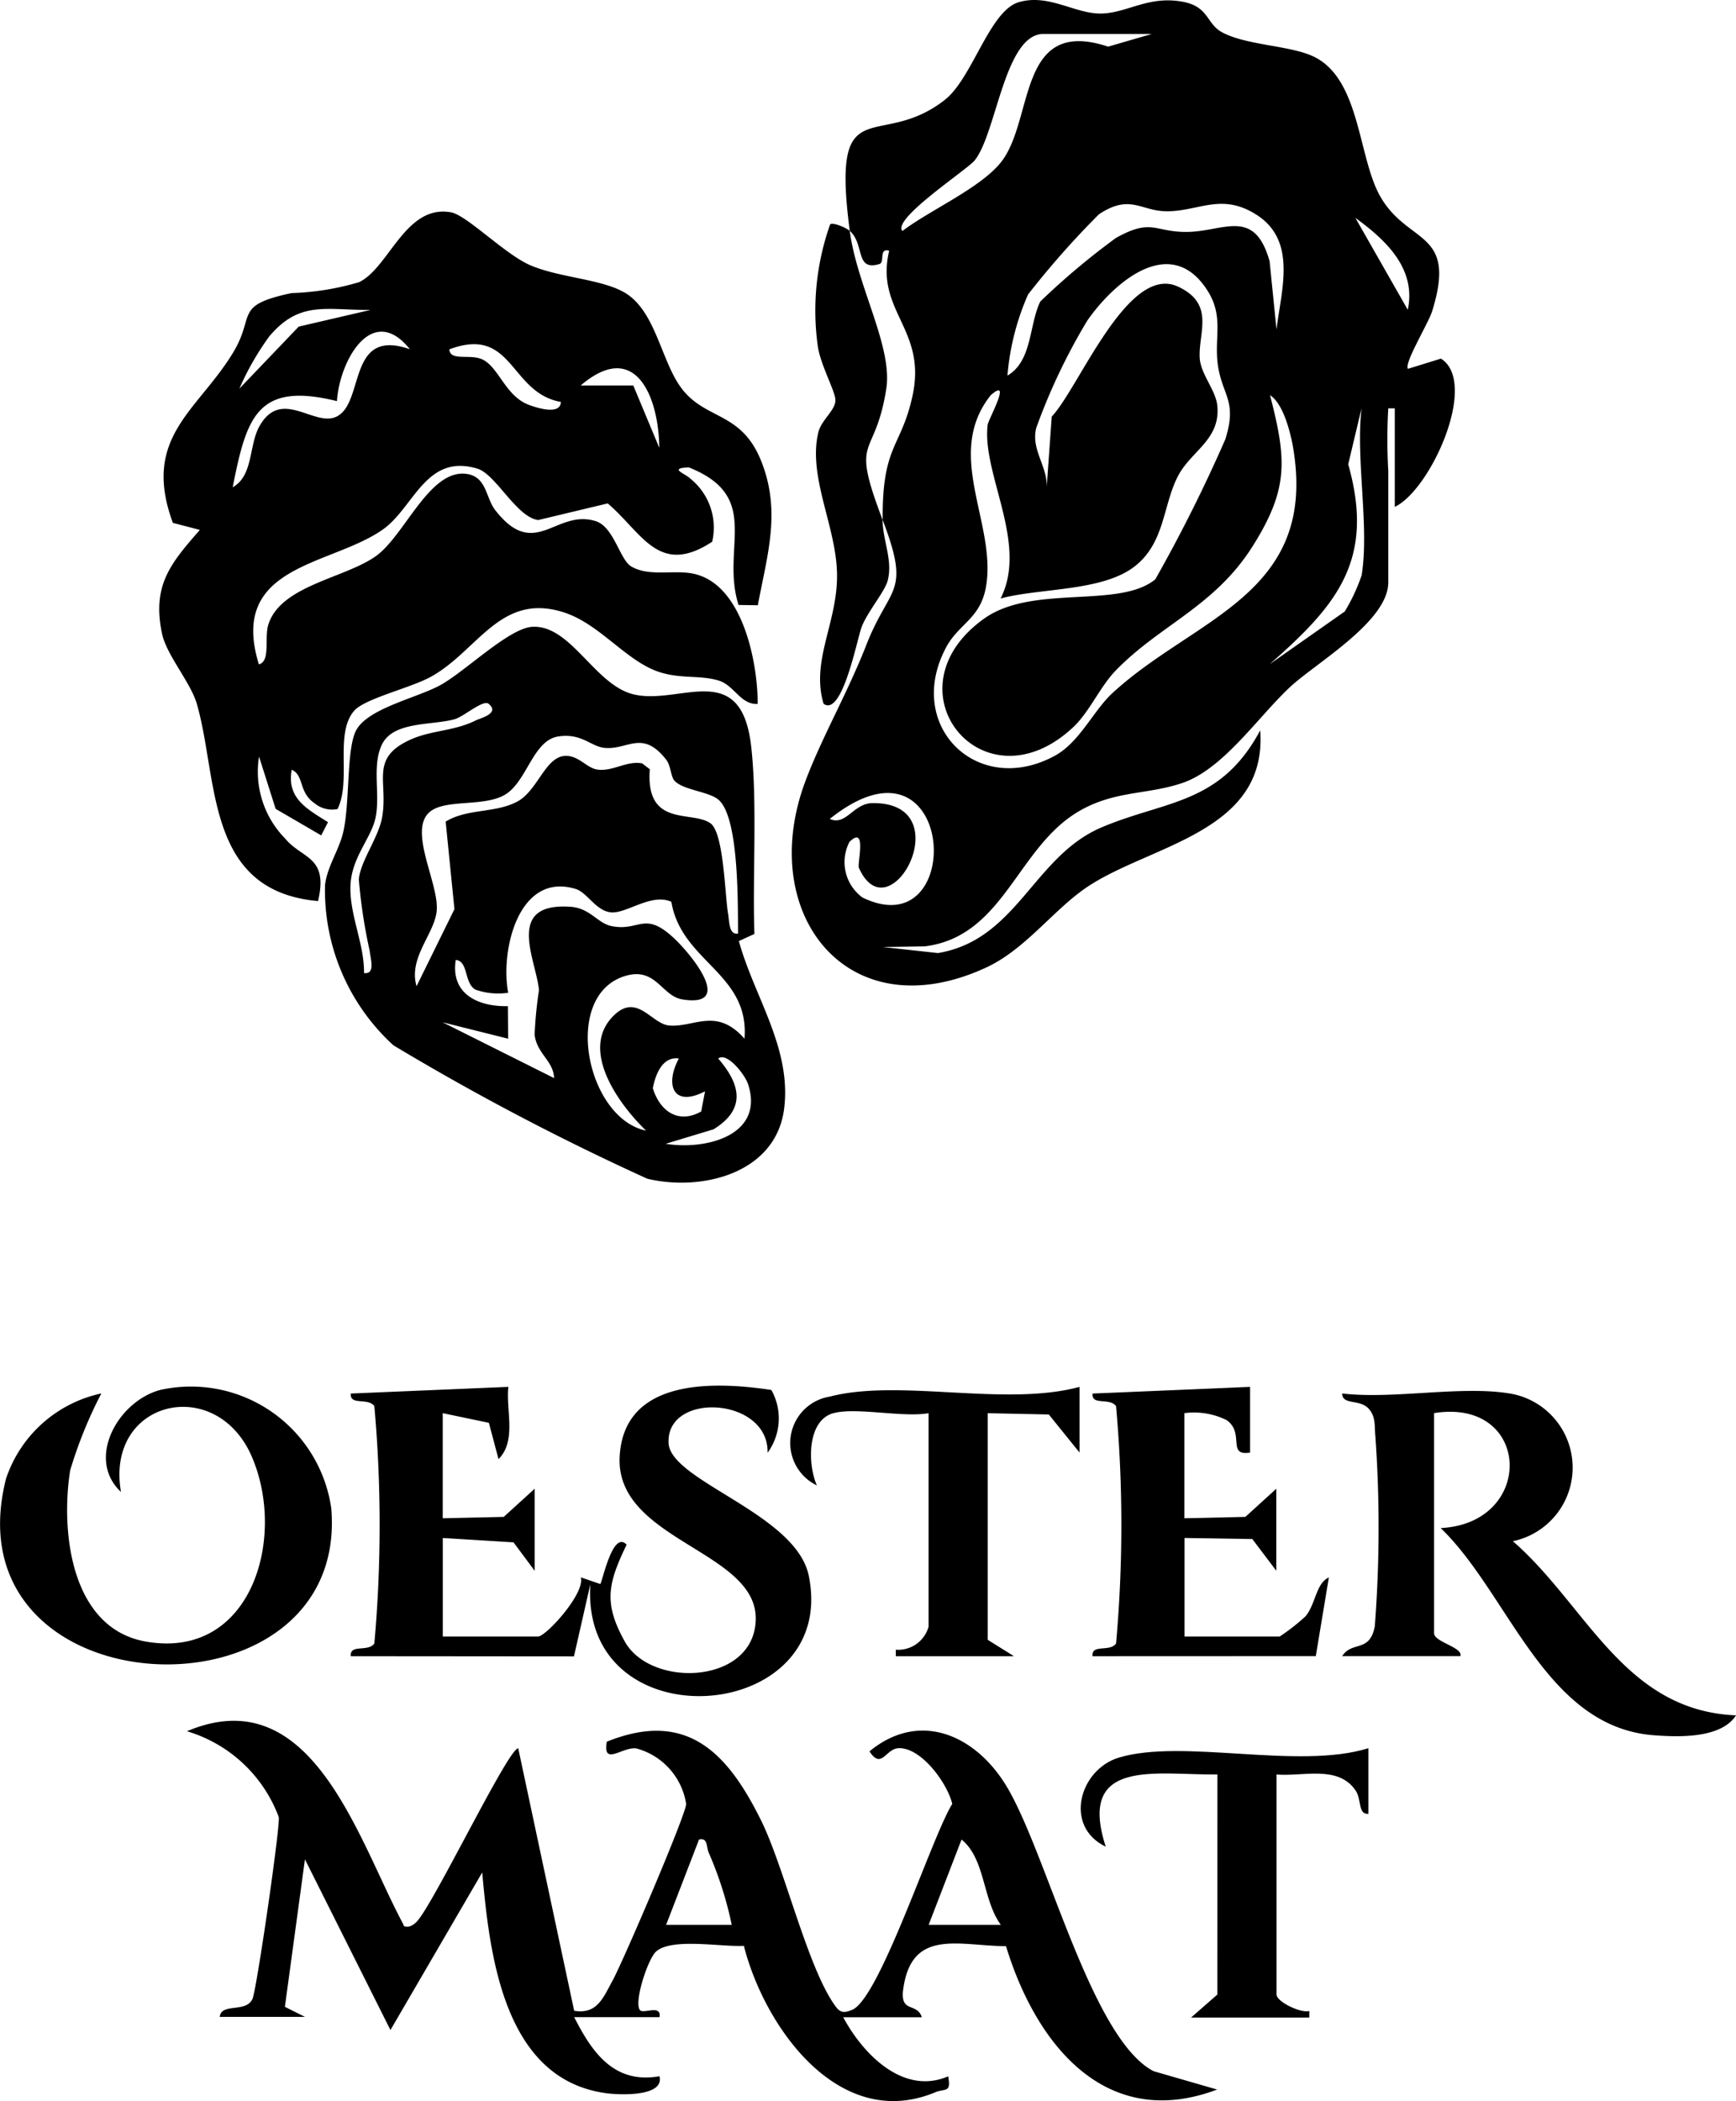
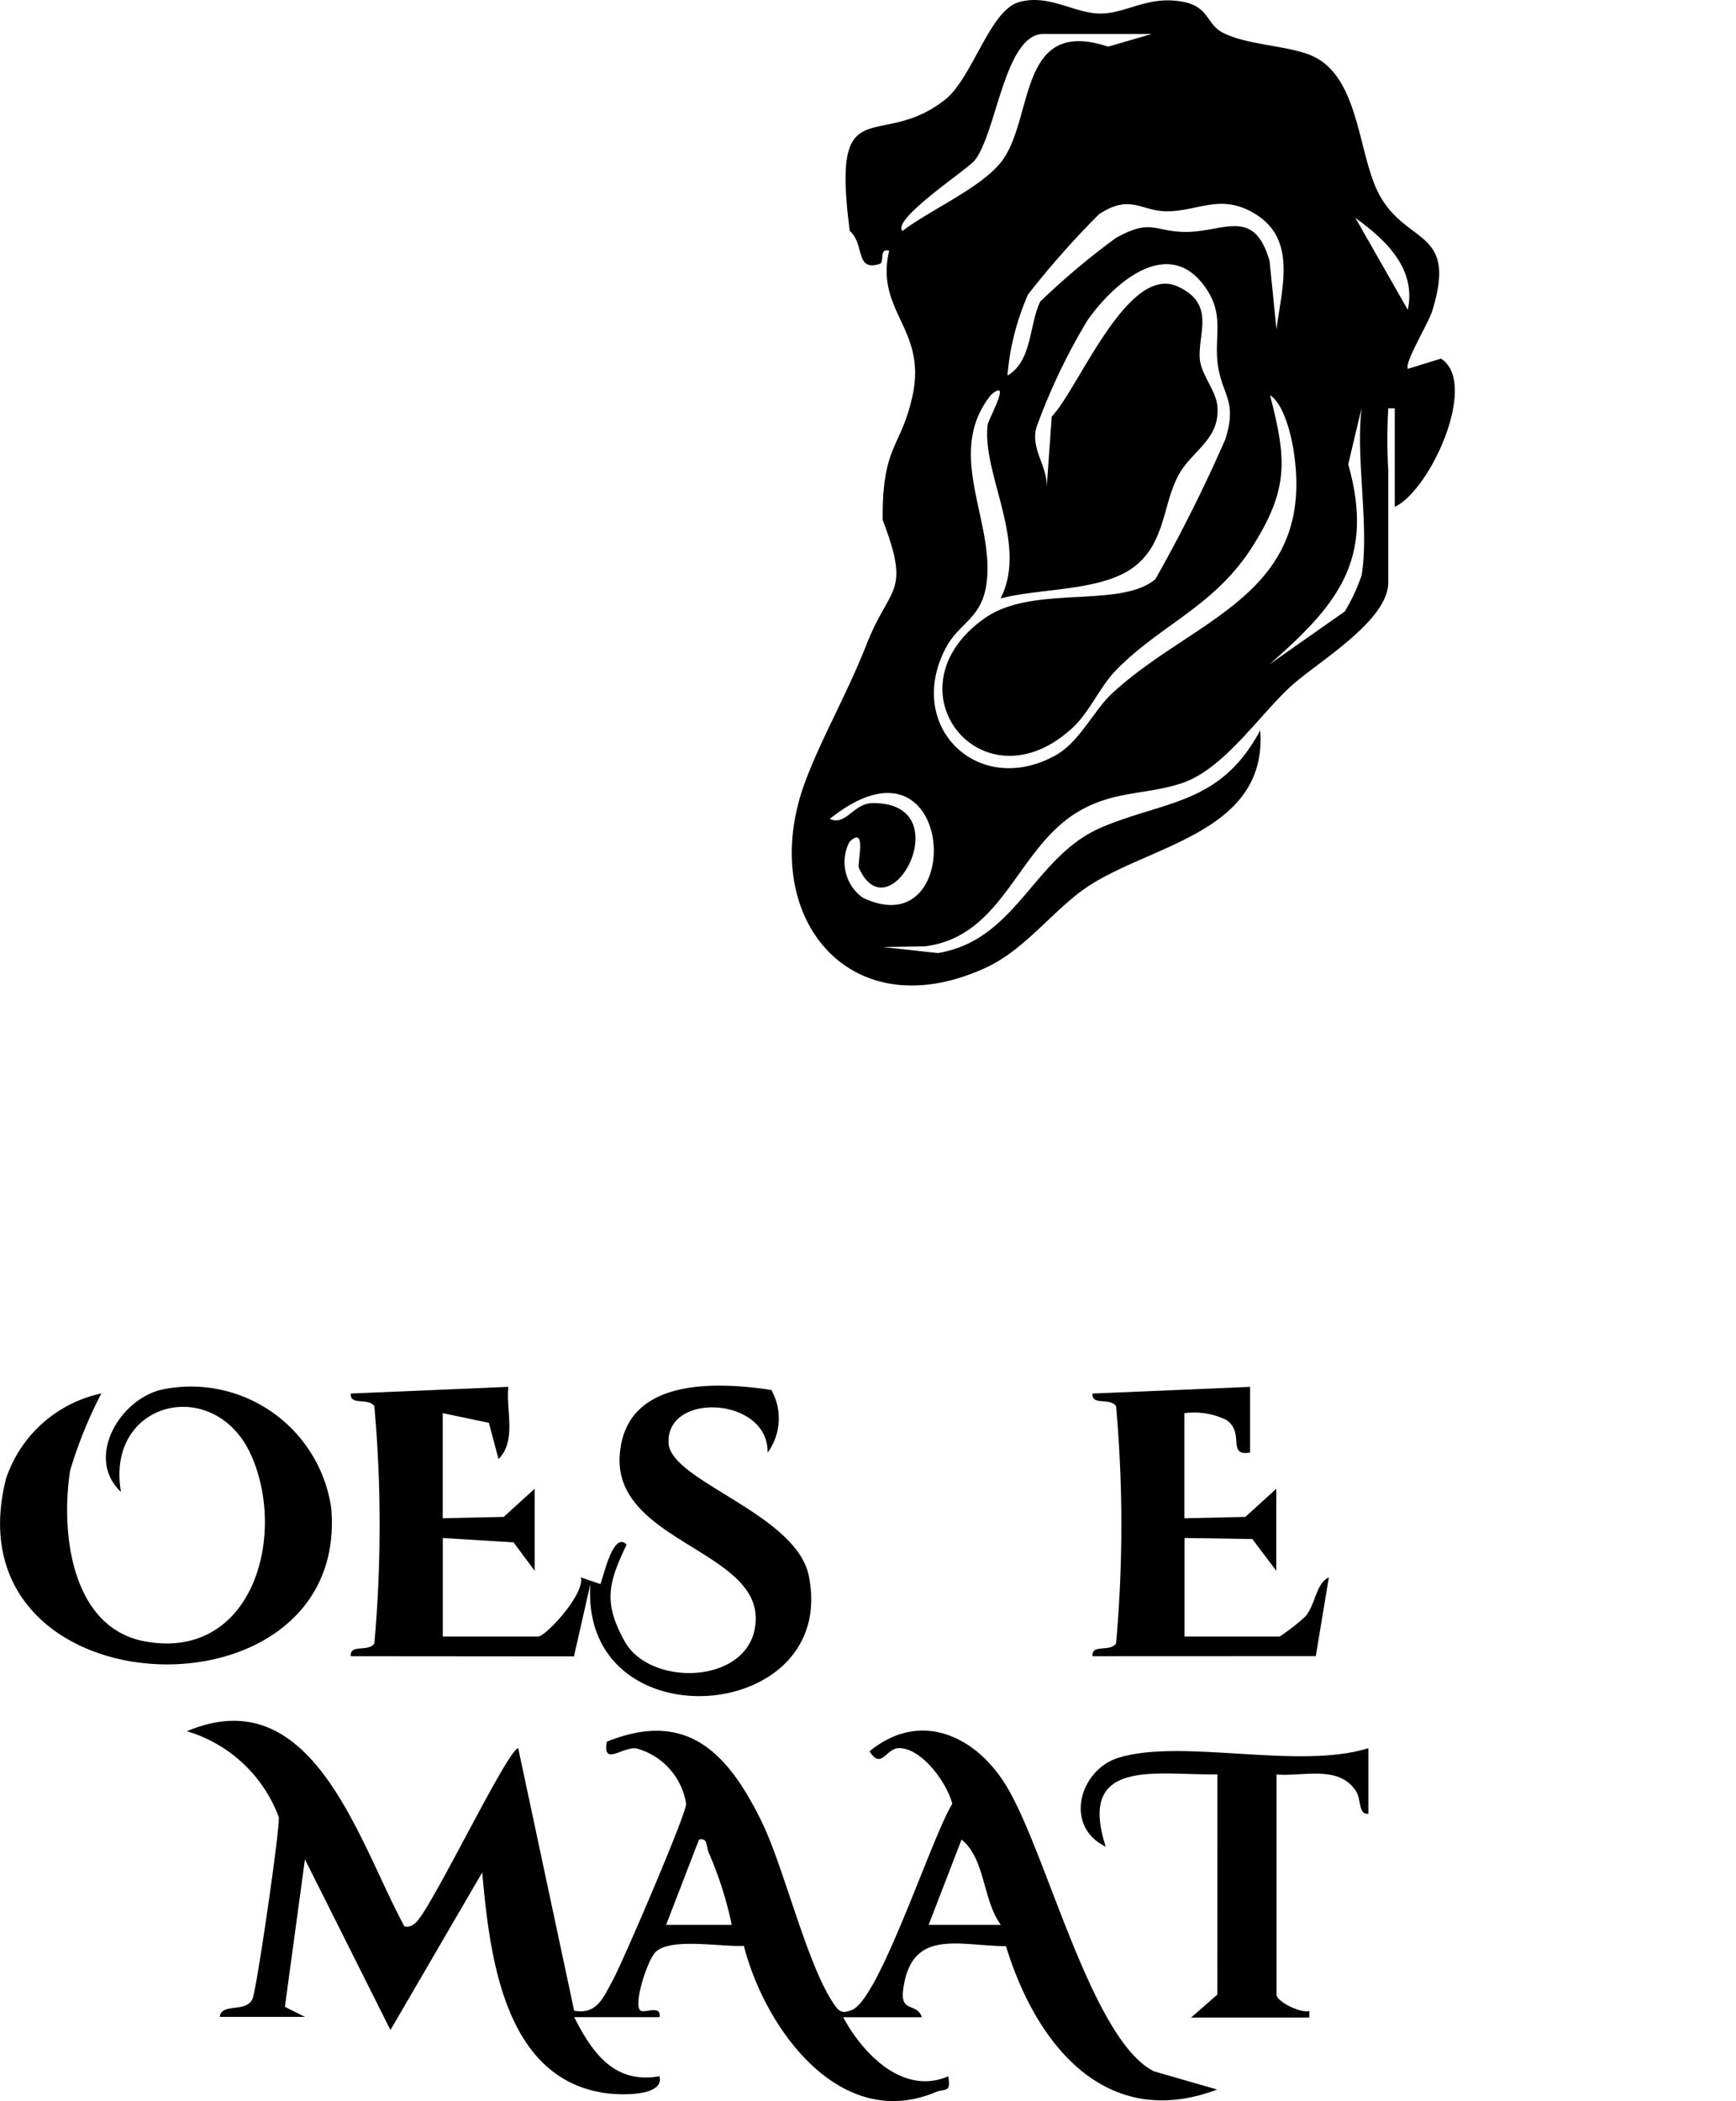
<svg xmlns="http://www.w3.org/2000/svg" width="57.413" height="69.457" viewBox="0 0 57.413 69.457">
  <g id="Group_595" data-name="Group 595" transform="translate(-128.304 -109.636)">
    <path id="Path_438" data-name="Path 438" d="M250.578,117.266c-.628-4.8.954-2.6,3.154-4.337.9-.713,1.469-2.93,2.428-3.218,1-.3,1.881.4,2.757.372.845-.027,1.515-.576,2.61-.4.943.148.824.731,1.369,1.023.833.445,2.309.426,3.08.828,1.488.775,1.417,3.308,2.143,4.588.92,1.623,2.561,1.1,1.72,3.8-.123.4-.939,1.728-.8,1.905l1.09-.337c1.258.787-.333,4.337-1.526,4.9v-3.257h-.215a18.054,18.054,0,0,0,0,2.061v3.691c0,1.3-2.411,2.673-3.26,3.471-1.078,1.013-2.205,2.711-3.565,3.166-1.17.391-2.227.24-3.411.932-2.049,1.2-2.473,4.134-5.09,4.463l-1.391.022,1.825.2c2.615-.438,3.155-3.188,5.4-4.15,2.111-.9,3.94-.745,5.256-3.211.253,3.431-3.763,3.789-5.825,5.248-1.067.755-1.99,2.024-3.257,2.6-4.574,2.1-7.6-1.8-5.957-6.174.547-1.455,1.385-2.894,2.014-4.5.78-1.994,1.482-1.655.54-4.128-.022-2.5.613-2.374.988-4.112.478-2.212-1.249-2.792-.773-4.788-.353-.1-.135.384-.322.439-.815.245-.478-.643-.979-1.092m9.987-6.513h-3.582c-1.289,0-1.55,3.273-2.275,4.178-.25.312-2.749,1.94-2.391,2.335.9-.686,2.583-1.419,3.26-2.274,1.112-1.4.52-4.822,3.543-3.819Zm4.123,9.769c.159-1.313.685-2.93-.658-3.79-1.138-.729-1.879-.137-2.922-.117-.9.017-1.238-.6-2.293.1a28.792,28.792,0,0,0-2.343,2.65,8.319,8.319,0,0,0-.682,2.681c.826-.482.711-1.684,1.087-2.449a24.09,24.09,0,0,1,2.5-2.1c1.2-.672,1.279-.18,2.383-.2,1.2-.024,2.2-.806,2.7.968Zm4.342-.651c.29-1.369-.742-2.319-1.733-3.038Zm-4.555,2.824c.545,2.118.625,3.078-.564,4.973-1.266,2.018-3.08,2.615-4.549,4.136-.5.515-.869,1.37-1.395,1.862-2.982,2.793-6.248-1.244-2.941-3.592,1.6-1.138,4.458-.31,5.654-1.294A50.072,50.072,0,0,0,263,124.154c.4-1.275-.1-1.431-.248-2.454-.128-.917.211-1.6-.351-2.471-1.214-1.889-3.084-.263-3.969,1.008a19.961,19.961,0,0,0-1.686,3.543c-.181.717.37,1.258.346,1.952l.166-2.326c.9-.948,2.511-5.053,4.167-4.3,1.25.571.677,1.534.727,2.363.032.535.528,1.058.581,1.568.118,1.138-.877,1.5-1.311,2.357-.487.958-.426,2.17-1.4,2.947-1.067.854-3.145.724-4.456,1.078.925-1.818-.621-4.111-.428-5.737.022-.183.825-1.607.107-.988-1.574,1.971.209,4.255-.164,6.35-.184,1.034-.878,1.2-1.3,1.961-1.427,2.619,1.033,5.021,3.6,3.6.8-.446,1.264-1.483,1.866-2.042,2.723-2.528,6.826-3.252,5.991-8.145-.081-.473-.325-1.457-.77-1.724m3.037,5.97c.265-1.608-.2-3.851,0-5.537l-.442,1.856c.9,3.176-.389,4.67-2.6,6.61l2.486-1.745a6.038,6.038,0,0,0,.553-1.183m-16.931,8.794a1.45,1.45,0,0,0,.43,1.845c3.481,1.685,3.095-5.939-1.083-2.6.532.243.781-.511,1.4-.521,2.958-.049.587,4.423-.436,2.142-.065-.144.278-1.433-.314-.861" transform="translate(-94.171)" />
-     <path id="Path_439" data-name="Path 439" d="M253.408,143.867c.238,1.819,1.427,3.834,1.208,5.221-.382,2.418-1.215,1.462-.122,4.332.006.7.344,1.324.169,2.007-.092.359-.669,1.03-.862,1.535-.15.391-.639,2.982-1.259,2.537-.422-1.414.449-2.662.445-4.232,0-1.59-.973-3.252-.62-4.733.1-.427.586-.742.566-1.09-.018-.306-.51-1.182-.587-1.8a8.557,8.557,0,0,1,.413-3.992c.1-.075.527.108.649.217" transform="translate(-97.001 -26.6)" />
-     <path id="Path_440" data-name="Path 440" d="M191.321,215.263c.5,1.827,1.738,3.516,1.5,5.515-.252,2.147-2.691,2.774-4.525,2.342a83.236,83.236,0,0,1-8.4-4.411,6.943,6.943,0,0,1-2.262-5.3c.079-.636.475-1.163.61-1.782.213-.974.1-2.649.4-3.29.35-.757,2.012-1.1,2.807-1.535.829-.458,2.266-1.882,3.037-1.926,1.27-.072,2.053,1.9,3.329,2.227,1.529.39,3.578-1.209,3.911,1.725.21,1.847.04,4.32.107,6.2Zm-8.275-7.842c-.179-.151-.816.42-1.119.507-.747.214-2.037.057-2.413.844-.334.7-.051,1.631-.206,2.4-.139.687-.781,1.3-.831,2.227-.051.962.461,1.951.447,2.922.391.048.209-.486.188-.73a17.605,17.605,0,0,1-.36-2.368c.055-.609.651-1.375.771-2.054.208-1.183-.422-1.939.918-2.556.707-.325,1.45-.279,2.185-.646.151-.075.8-.227.42-.546m6.143,2.54c-.121-.136-.116-.494-.272-.694-.793-1.009-1.266-.313-2.043-.39-.448-.044-.758-.5-1.537-.375-.839.14-1.028,1.517-1.77,1.934-.705.4-1.965.123-2.475.564-.716.618.317,2.367.236,3.261-.069.765-.943,1.546-.667,2.494l1.253-2.546-.29-2.894c.717-.441,1.643-.272,2.373-.665.664-.357.918-1.457,1.558-1.506.462-.035.719.4,1.091.451.5.071.965-.3,1.474-.206l.255.194c-.147,1.947,1.4,1.349,2.008,1.789.443.32.474,2.382.583,3,.04.227.021.7.328.643-.011-.952.041-3.876-.662-4.436-.331-.263-1.169-.31-1.444-.62m-.1,4.006c-.659-.3-1.486.4-2,.349-.5-.053-.782-.656-1.163-.773-1.885-.577-2.5,2.024-2.233,3.431a2.263,2.263,0,0,1-1.089-.106c-.373-.221-.224-.941-.645-.979-.179,1.138.76,1.55,1.725,1.528l.008,1.076-2.169-.543,3.689,1.845c-.028-.583-.561-.791-.645-1.427a13.072,13.072,0,0,1,.144-1.476c-.083-.988-1.155-2.913,1.047-2.76.644.045.889.544,1.351.638.953.193,1.086-.553,2.129.46.6.587,1.9,2.234.216,1.964-.683-.11-.87-1.062-1.857-.785-2.153.6-1.332,4.708.655,5.122-.884-.853-2.216-2.657-1.079-3.793.782-.782,1.256.269,1.847.319.818.07,1.56-.62,2.488.436.173-2.165-2.086-2.537-2.419-4.525m.25,5.179c-.555-.077-.778.546-.863.981.238.774.855,1.191,1.6.77l.127-.667c-1.038.541-1.342-.189-.867-1.083m-.433,2.818c1.317.217,3.27-.272,2.726-1.962-.105-.327-.7-1.081-.991-.856.746.859.926,1.676-.155,2.34Z" transform="translate(-38.581 -74.521)" />
-     <path id="Path_441" data-name="Path 441" d="M172.3,154.774l-.635-.009c-.6-1.9.812-3.572-1.645-4.548-.694.029-.108.207.042.365a2.074,2.074,0,0,1,.731,2.093c-1.769,1.159-2.311-.293-3.454-1.267l-2.3.55c-.725-.1-1.4-1.517-2.013-1.7-1.7-.511-2.09,1.276-3.116,2.006-1.709,1.216-5.13,1.154-4.108,4.464.392-.1.176-.882.312-1.313.412-1.309,2.566-1.536,3.58-2.282.936-.689,1.74-2.823,2.937-2.705.708.069.662.781.986,1.2,1.315,1.691,2-.045,3.322.365.6.187.8,1.27,1.17,1.494.6.36,1.433.1,2.084.249,1.6.355,2.107,2.9,2.106,4.3-.57.03-.77-.613-1.289-.772-.6-.184-1.2-.055-1.907-.264-1.13-.335-2.005-1.607-3.226-1.994-2.086-.661-2.821,1.253-4.366,2.121-.676.38-2.2.726-2.557,1.134-.659.76-.084,2.3-.551,3.25a.917.917,0,0,1-.771-.2c-.523-.363-.328-.912-.744-1.1-.174.952.516,1.3,1.2,1.734l-.225.436-1.507-.877-.549-1.727a3.152,3.152,0,0,0,.867,2.712c.561.679,1.436.575,1.084,2.063-3.745-.33-3.288-4.027-4.009-6.52-.206-.712-1-1.607-1.151-2.321-.332-1.592.277-2.314,1.252-3.427l-.893-.233c-1.042-2.832.814-3.692,1.988-5.621.761-1.251,0-1.56,1.934-1.974a8.742,8.742,0,0,0,2.242-.363c.994-.486,1.529-2.58,3.037-2.306.52.095,1.776,1.382,2.615,1.746.981.425,2.43.458,3.183.942.987.636,1.162,2.277,1.842,3.152.8,1.032,1.961.744,2.615,2.378.669,1.672.2,3.1-.111,4.775m-12.807-9.768c-1.448.016-2.341-.327-3.352.879a9.149,9.149,0,0,0-.987,1.724l1.963-2.051Zm1.3,1.3c-1.242-1.557-2.324.367-2.412,1.715-2.643-.654-2.989.536-3.447,2.846.693-.382.525-1.4.894-2.034.72-1.248,1.787.037,2.522-.292.968-.433.346-2.97,2.444-2.235m4.992,1.741c-1.7-.3-1.568-2.534-3.688-1.737.026.4.675.146,1.08.327.549.245.766,1.2,1.531,1.5.225.088,1.069.372,1.077-.089m3.256,1.516c-.017-1.676-.785-3.61-2.6-2.06l1.74,0Z" transform="translate(-18.936 -25.132)" />
    <path id="Path_442" data-name="Path 442" d="M163.859,377.92c.1.092.3.029.449-.136.583-.643,3.016-5.716,3.347-5.721l1.85,8.677c.767.127.964-.444,1.271-1,.332-.6,2.436-5.5,2.432-5.839a2.259,2.259,0,0,0-1.658-1.836c-.466-.047-1.105.6-.965-.22,2.642-1.066,3.992.361,5.1,2.6.779,1.571,1.547,4.925,2.478,6.166.167.222.312.186.529.1.915-.356,2.644-5.736,3.317-6.809-.163-.688-1.02-1.861-1.768-1.843-.436.011-.569.724-.969.105,1.664-1.368,3.5-.531,4.515,1.126,1.345,2.2,2.806,8.377,4.882,9.447l2.1.606c-3.7,1.395-6-1.516-6.982-4.738-1.574-.014-3.128-.6-3.4,1.426-.109.8.457.422.616.923l-2.6,0c.654,1.217,1.984,2.591,3.472,1.952.1.562-.091.388-.433.53-3.168,1.312-5.634-2.133-6.325-4.843-.738.043-2.38-.273-2.9.186-.28.245-.756,1.721-.529,1.945.12.119.712-.2.639.226l-2.821,0c.6,1.183,1.327,2.217,2.821,1.953.169.691-1.341.616-1.74.564-3.415-.443-3.876-4.566-4.123-7.3l-3.035,5.209-2.828-5.642-.663,4.875.665.332h-2.82c.055-.476.865-.12,1.083-.594.137-.3.919-5.686.87-6.008a4.652,4.652,0,0,0-3.038-2.839c4.155-1.76,5.671,3.638,7.167,6.4m10.851,0a12.116,12.116,0,0,0-.762-2.388c-.085-.207-.024-.5-.32-.432l-1.088,2.819Zm8.9,0c-.61-.832-.508-2.182-1.3-2.82l-1.088,2.82Z" transform="translate(-22.212 -204.639)" />
-     <path id="Path_443" data-name="Path 443" d="M337.871,321.051a2.484,2.484,0,0,1,.11,4.884c2.446,2.124,3.665,5.6,7.381,5.757-.5.772-1.909.719-2.723.657-3.6-.276-4.78-4.67-7.045-6.848,3.146-.156,3.006-4.313-.218-3.8v7.273c0,.3.967.466.868.76h-3.908c.333-.515.908-.1,1.079-.983a42.588,42.588,0,0,0,.018-6.3c-.032-.314.022-.609-.206-.88-.3-.355-.879-.113-.892-.519,1.683.2,3.932-.266,5.536,0" transform="translate(-159.644 -165.356)" />
    <path id="Path_444" data-name="Path 444" d="M131.655,320.476a14.458,14.458,0,0,0-1.032,2.548c-.317,2.039.03,5.211,2.495,5.651,3.5.624,4.677-3.429,3.511-6.117-1.181-2.723-4.85-1.863-4.324,1.173-1.168-1.092-.1-3,1.3-3.372a4.688,4.688,0,0,1,5.655,3.916c.611,7.283-12.72,6.759-10.756-.985a4.262,4.262,0,0,1,3.153-2.815" transform="translate(0 -164.78)" />
    <path id="Path_445" data-name="Path 445" d="M181.629,329.088c-.043-.412.563-.127.777-.417a44.022,44.022,0,0,0,0-7.85c-.213-.289-.82-.007-.776-.415l5.209-.22c-.088.765.282,1.78-.326,2.388l-.319-1.2-1.526-.319v3.474l2.017-.045,1.024-.931,0,2.712-.7-.94-2.339-.144v3.257h3.148c.267,0,1.572-1.434,1.415-1.957l.644.221c.067-.047.409-1.8.872-1.3-.616,1.282-.77,1.924-.061,3.2.87,1.56,4.3,1.416,4.332-.739.034-2.272-4.654-2.6-4.5-5.382.146-2.577,3.09-2.482,5.016-2.193a1.922,1.922,0,0,1-.124,2.075c.041-1.842-3.359-2.032-3.275-.319.061,1.256,4.219,2.333,4.637,4.386,1.006,4.934-7.571,5.563-7.223.274l-.543,2.39Z" transform="translate(-41.722 -164.708)" />
    <path id="Path_446" data-name="Path 446" d="M294.4,329.259c-.043-.412.563-.127.777-.417a44.019,44.019,0,0,0,0-7.85c-.213-.289-.82-.007-.776-.415l5.209-.22v2.171c-.781.125-.165-.639-.774-1.071a2.425,2.425,0,0,0-1.4-.231V324.7l2.017-.045,1.024-.931,0,2.712-.793-1.049-2.244-.035v3.257h3.148a6.613,6.613,0,0,0,.853-.667c.34-.4.342-1.09.774-1.286l-.432,2.6Z" transform="translate(-129.963 -164.879)" />
-     <path id="Path_447" data-name="Path 447" d="M249.863,321.224c-.874.24-.856,1.692-.545,2.388a1.554,1.554,0,0,1,.431-2.936c2.3-.6,5.8.346,8.256-.321l0,2.171-1.017-1.259-2.02-.042v7.49l.868.543h-3.908v-.215a1.043,1.043,0,0,0,1.084-.762v-7.056c-.862.15-2.4-.206-3.148,0" transform="translate(-93.998 -164.877)" />
    <path id="Path_448" data-name="Path 448" d="M297.11,376.118c-2.013.027-4.652-.571-3.693,2.388-1.4-.675-.866-2.548.425-2.942,2.106-.644,5.95.41,8.261-.314v2.17c-.353.024-.217-.469-.421-.769-.581-.858-1.75-.455-2.617-.532v7.273c0,.234.786.623,1.084.545v.215h-3.908l.868-.76Z" transform="translate(-128.544 -207.829)" />
  </g>
</svg>